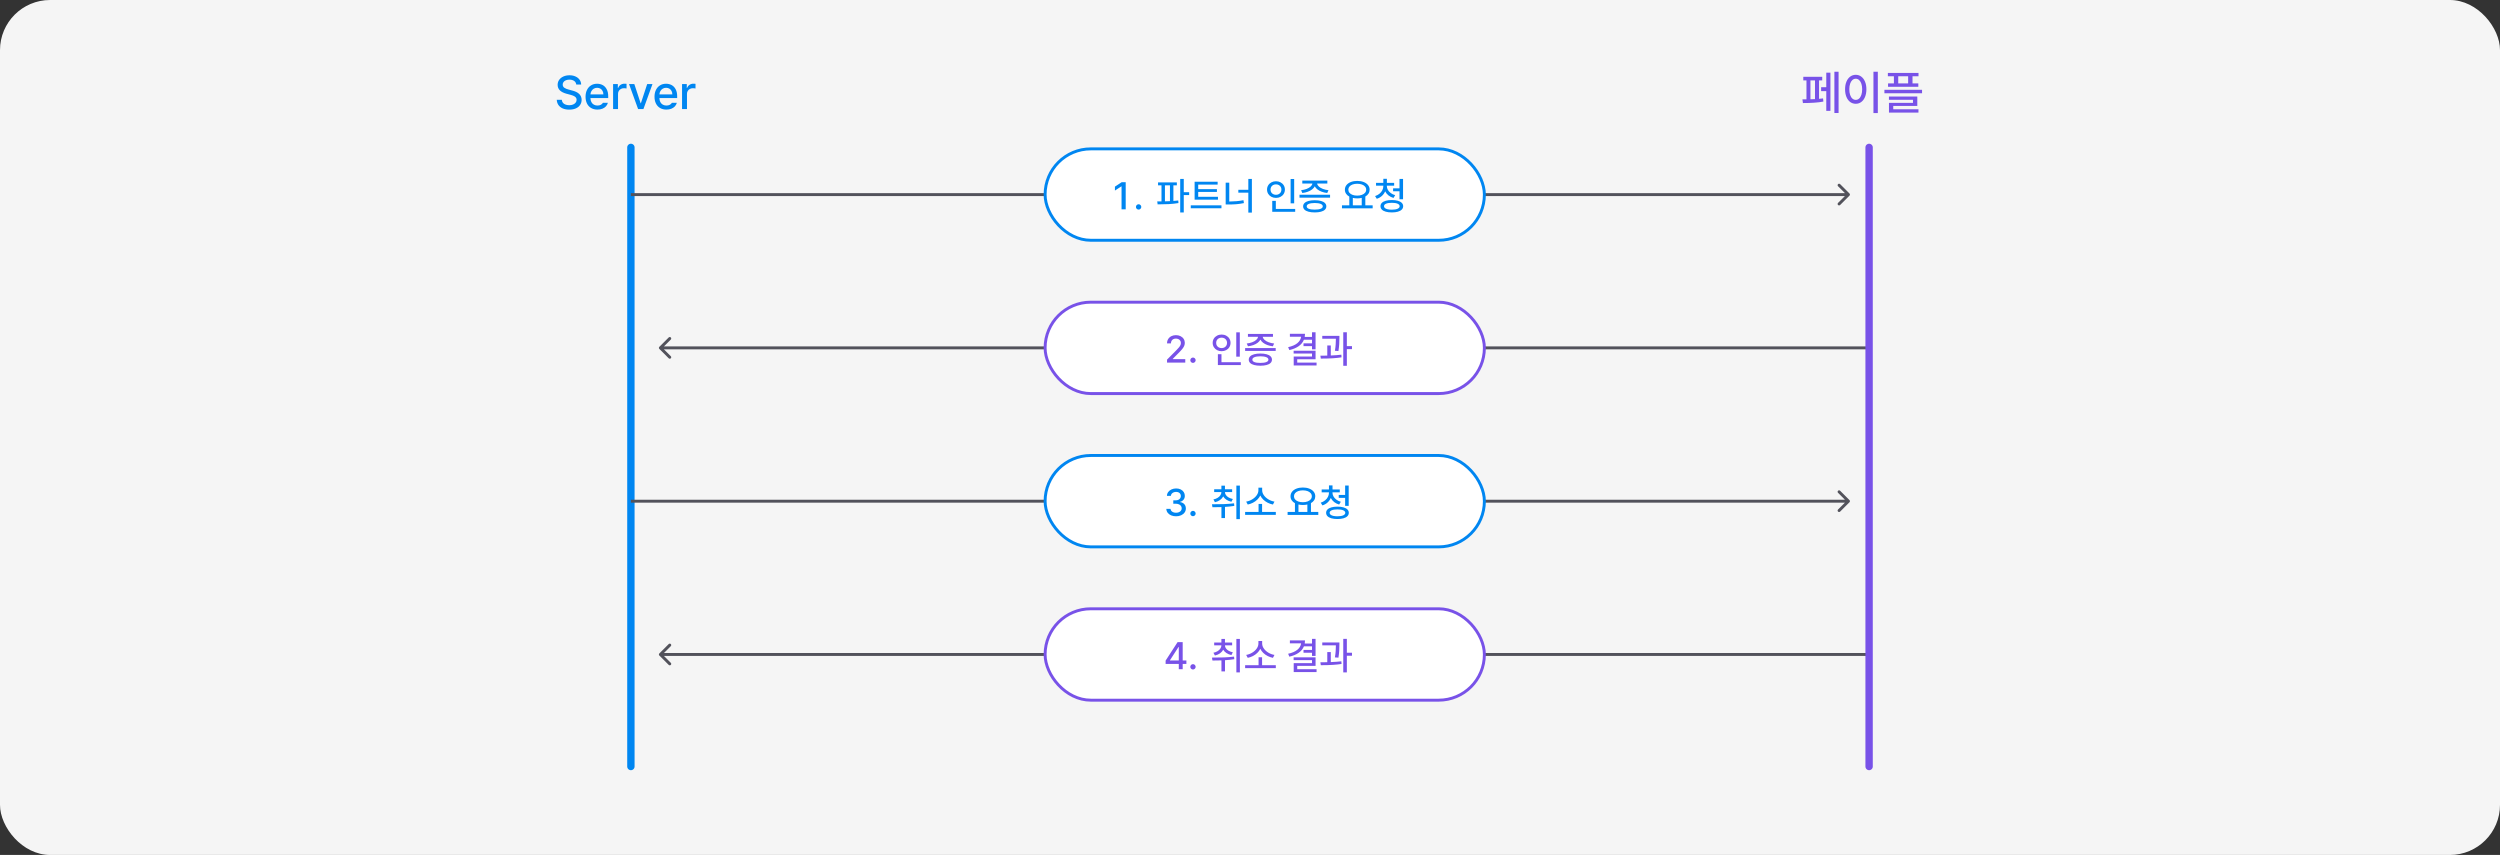
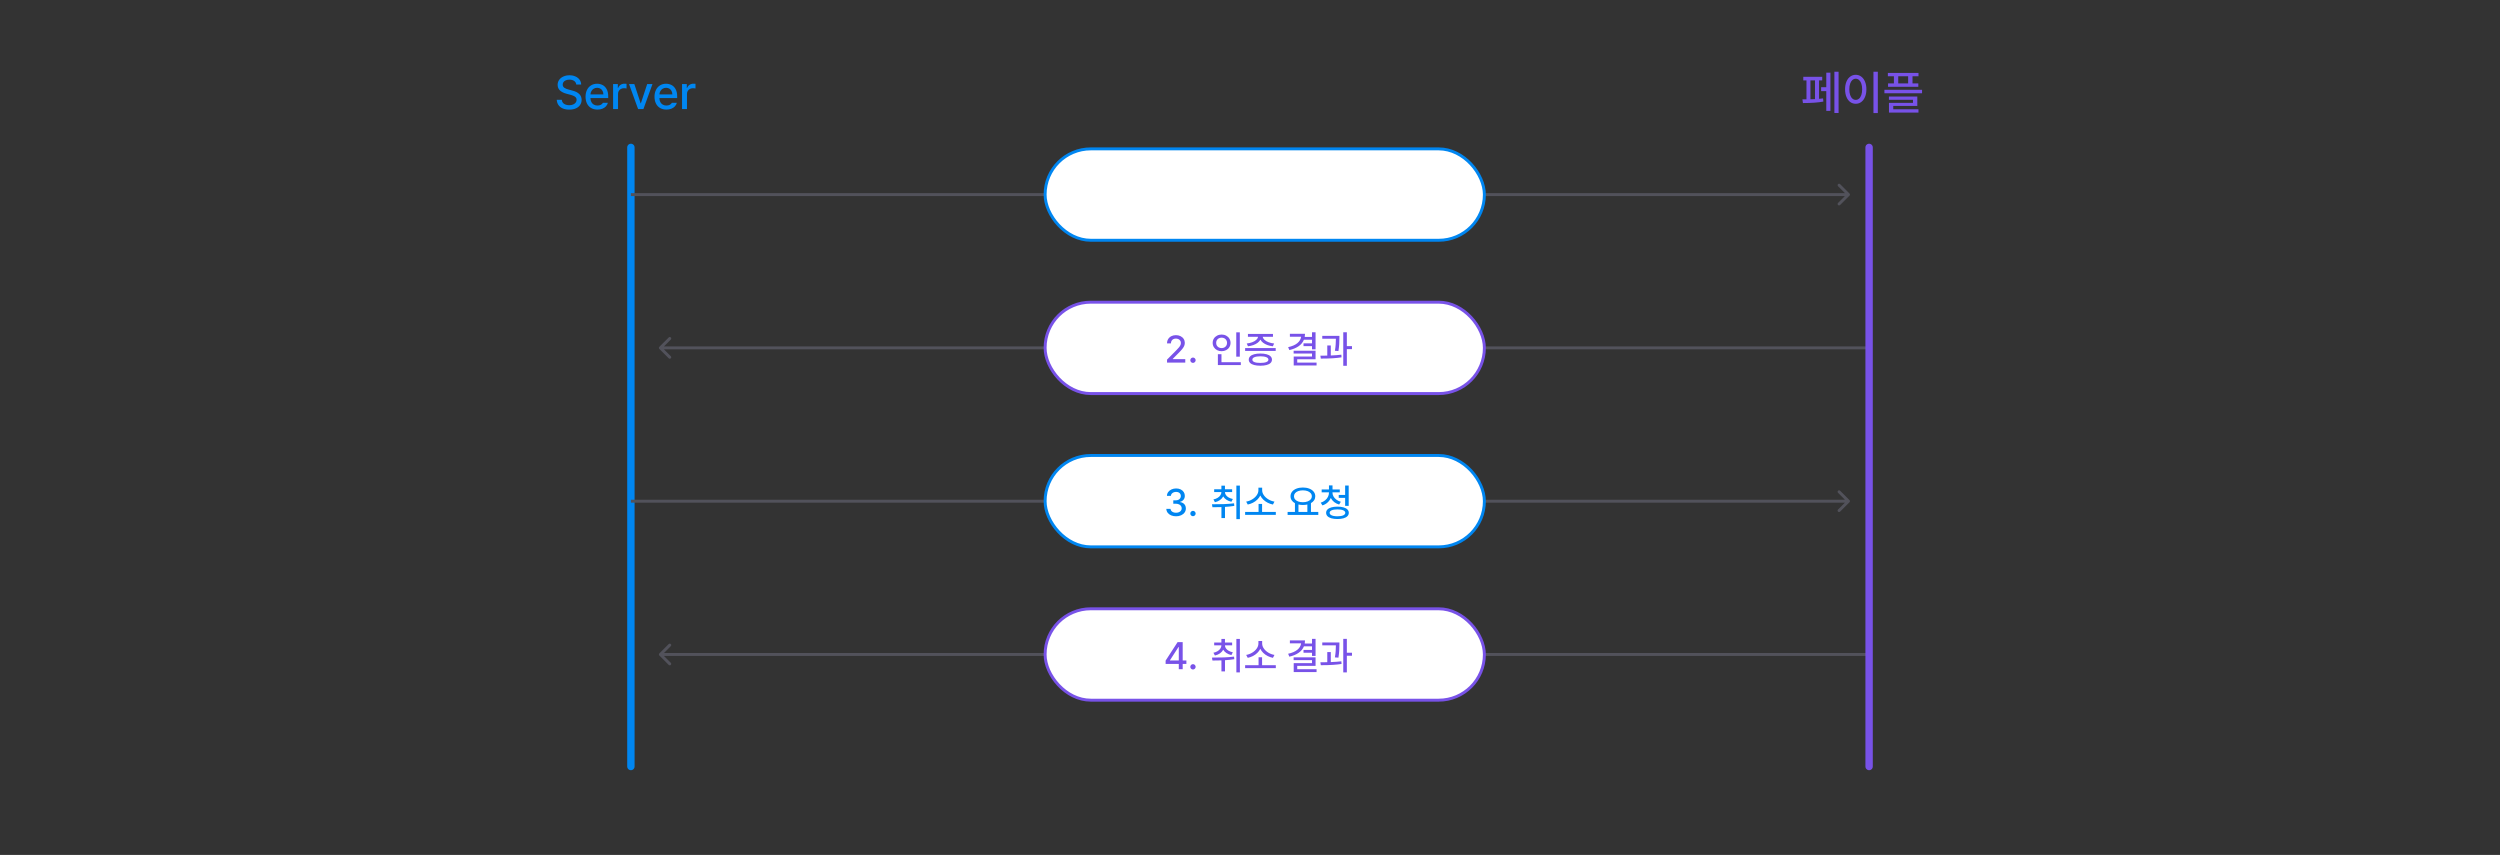
<svg xmlns="http://www.w3.org/2000/svg" width="848" height="290" viewBox="0 0 848 290" fill="none">
  <rect x="0" y="0" width="848" height="290" fill="#333333" stroke="none" />
-   <rect width="848" height="290" rx="17" fill="#F5F5F5" />
  <path d="M195.462 28.672C195.41 28.151 195.173 27.745 194.751 27.453C194.329 27.162 193.79 27.016 193.133 27.016C192.68 27.016 192.282 27.088 191.938 27.234C191.6 27.375 191.337 27.573 191.149 27.828C190.962 28.083 190.868 28.37 190.868 28.688C190.868 29.167 191.066 29.537 191.462 29.797C191.857 30.057 192.347 30.255 192.93 30.391L194.024 30.688C196.196 31.213 197.285 32.276 197.29 33.875C197.285 34.516 197.115 35.086 196.782 35.586C196.454 36.086 195.972 36.479 195.337 36.766C194.706 37.047 193.956 37.188 193.087 37.188C192.248 37.188 191.516 37.055 190.891 36.789C190.272 36.518 189.785 36.133 189.43 35.633C189.081 35.133 188.889 34.542 188.852 33.859H190.571C190.618 34.453 190.873 34.906 191.337 35.219C191.805 35.526 192.389 35.682 193.087 35.688C193.566 35.688 193.993 35.612 194.368 35.461C194.748 35.305 195.045 35.089 195.258 34.812C195.477 34.531 195.587 34.208 195.587 33.844C195.587 33.531 195.495 33.268 195.313 33.055C195.131 32.841 194.886 32.667 194.579 32.531C194.277 32.391 193.899 32.26 193.446 32.141L192.102 31.781C191.154 31.521 190.425 31.146 189.915 30.656C189.41 30.167 189.154 29.542 189.149 28.781C189.149 28.141 189.324 27.576 189.673 27.086C190.027 26.591 190.508 26.208 191.118 25.938C191.732 25.667 192.42 25.531 193.18 25.531C193.936 25.531 194.61 25.667 195.204 25.938C195.798 26.203 196.264 26.576 196.602 27.055C196.941 27.529 197.118 28.068 197.133 28.672H195.462ZM202.649 37.172C201.826 37.172 201.11 36.992 200.501 36.633C199.891 36.273 199.425 35.766 199.102 35.109C198.779 34.453 198.618 33.688 198.618 32.812C198.618 31.948 198.779 31.182 199.102 30.516C199.425 29.849 199.883 29.331 200.477 28.961C201.071 28.591 201.758 28.406 202.54 28.406C203.222 28.406 203.847 28.555 204.415 28.852C204.982 29.148 205.438 29.617 205.782 30.258C206.131 30.893 206.305 31.698 206.305 32.672V33.266H200.274C200.29 33.797 200.399 34.253 200.602 34.633C200.805 35.013 201.084 35.302 201.438 35.5C201.792 35.698 202.201 35.797 202.665 35.797C203.113 35.797 203.493 35.714 203.805 35.547C204.123 35.375 204.357 35.151 204.508 34.875H206.196C206.071 35.333 205.847 35.737 205.524 36.086C205.201 36.43 204.795 36.698 204.305 36.891C203.816 37.078 203.264 37.172 202.649 37.172ZM204.665 32.016C204.665 31.588 204.576 31.206 204.399 30.867C204.227 30.523 203.98 30.258 203.657 30.07C203.339 29.878 202.972 29.781 202.555 29.781C202.123 29.781 201.738 29.883 201.399 30.086C201.066 30.284 200.803 30.555 200.61 30.898C200.417 31.242 200.308 31.615 200.282 32.016H204.665ZM207.962 28.516H209.571V29.859H209.665C209.821 29.412 210.092 29.055 210.477 28.789C210.868 28.523 211.308 28.391 211.798 28.391C212.042 28.391 212.285 28.401 212.524 28.422V30.016C212.43 29.995 212.295 29.974 212.118 29.953C211.946 29.932 211.785 29.922 211.633 29.922C211.253 29.922 210.912 30.005 210.61 30.172C210.308 30.333 210.068 30.56 209.891 30.852C209.719 31.138 209.633 31.463 209.633 31.828V37H207.962V28.516ZM218.243 37H216.446L213.368 28.516H215.165L217.305 35.031H217.383L219.524 28.516H221.321L218.243 37ZM226.04 37.172C225.217 37.172 224.501 36.992 223.891 36.633C223.282 36.273 222.816 35.766 222.493 35.109C222.17 34.453 222.008 33.688 222.008 32.812C222.008 31.948 222.17 31.182 222.493 30.516C222.816 29.849 223.274 29.331 223.868 28.961C224.462 28.591 225.149 28.406 225.93 28.406C226.613 28.406 227.238 28.555 227.805 28.852C228.373 29.148 228.829 29.617 229.173 30.258C229.522 30.893 229.696 31.698 229.696 32.672V33.266H223.665C223.68 33.797 223.79 34.253 223.993 34.633C224.196 35.013 224.475 35.302 224.829 35.5C225.183 35.698 225.592 35.797 226.055 35.797C226.503 35.797 226.883 35.714 227.196 35.547C227.514 35.375 227.748 35.151 227.899 34.875H229.587C229.462 35.333 229.238 35.737 228.915 36.086C228.592 36.43 228.186 36.698 227.696 36.891C227.206 37.078 226.654 37.172 226.04 37.172ZM228.055 32.016C228.055 31.588 227.967 31.206 227.79 30.867C227.618 30.523 227.37 30.258 227.048 30.07C226.73 29.878 226.363 29.781 225.946 29.781C225.514 29.781 225.128 29.883 224.79 30.086C224.456 30.284 224.193 30.555 224.001 30.898C223.808 31.242 223.699 31.615 223.673 32.016H228.055ZM231.352 28.516H232.962V29.859H233.055C233.212 29.412 233.482 29.055 233.868 28.789C234.258 28.523 234.699 28.391 235.188 28.391C235.433 28.391 235.675 28.401 235.915 28.422V30.016C235.821 29.995 235.686 29.974 235.508 29.953C235.337 29.932 235.175 29.922 235.024 29.922C234.644 29.922 234.303 30.005 234.001 30.172C233.699 30.333 233.459 30.56 233.282 30.852C233.11 31.138 233.024 31.463 233.024 31.828V37H231.352V28.516Z" fill="#0086F1" />
  <path d="M623.646 38.328H622.224V24.328H623.646V38.328ZM611.38 33.703C611.964 33.703 612.422 33.7 612.755 33.695V27.266H611.677V26.047H618.099V27.266H617.021V33.523C617.412 33.492 617.865 33.443 618.38 33.375L618.49 34.453C616.797 34.786 614.485 34.953 611.552 34.953L611.38 33.703ZM614.099 33.672C614.448 33.667 614.964 33.648 615.646 33.617V27.266H614.099V33.672ZM617.724 29.578H619.474V24.641H620.88V37.609H619.474V30.906H617.724V29.578ZM636.958 38.359H635.474V24.328H636.958V38.359ZM625.849 30.281C625.849 29.302 626.003 28.443 626.31 27.703C626.617 26.958 627.044 26.385 627.591 25.984C628.143 25.578 628.771 25.375 629.474 25.375C630.167 25.375 630.787 25.578 631.333 25.984C631.88 26.385 632.307 26.958 632.615 27.703C632.927 28.443 633.083 29.302 633.083 30.281C633.083 31.271 632.927 32.138 632.615 32.883C632.307 33.628 631.88 34.2 631.333 34.602C630.787 35.003 630.167 35.203 629.474 35.203C628.771 35.203 628.143 35.003 627.591 34.602C627.044 34.2 626.617 33.628 626.31 32.883C626.003 32.138 625.849 31.271 625.849 30.281ZM627.287 30.281C627.287 31.01 627.378 31.646 627.56 32.188C627.742 32.729 627.998 33.146 628.326 33.438C628.659 33.729 629.042 33.875 629.474 33.875C629.901 33.875 630.279 33.729 630.607 33.438C630.935 33.146 631.19 32.729 631.373 32.188C631.555 31.646 631.646 31.01 631.646 30.281C631.646 29.562 631.555 28.935 631.373 28.398C631.19 27.857 630.935 27.44 630.607 27.148C630.279 26.852 629.901 26.703 629.474 26.703C629.042 26.703 628.659 26.852 628.326 27.148C627.998 27.44 627.742 27.857 627.56 28.398C627.378 28.935 627.287 29.562 627.287 30.281ZM650.755 25.875H648.724V28.297H650.693V29.438H640.427V28.297H642.412V25.875H640.365V24.75H650.755V25.875ZM639.193 30.469H651.958V31.641H639.193V30.469ZM640.724 32.734H650.349V35.938H642.193V37.062H650.74V38.188H640.74V34.891H648.88V33.844H640.724V32.734ZM647.24 28.297V25.875H643.88V28.297H647.24Z" fill="#7852E8" />
  <path d="M223.646 117.646C223.451 117.842 223.451 118.158 223.646 118.354L226.828 121.536C227.024 121.731 227.34 121.731 227.536 121.536C227.731 121.34 227.731 121.024 227.536 120.828L224.707 118L227.536 115.172C227.731 114.976 227.731 114.66 227.536 114.464C227.34 114.269 227.024 114.269 226.828 114.464L223.646 117.646ZM224 118.5L634 118.5L634 117.5L224 117.5L224 118.5Z" fill="#52525B" />
  <path d="M223.646 221.646C223.451 221.842 223.451 222.158 223.646 222.354L226.828 225.536C227.024 225.731 227.34 225.731 227.536 225.536C227.731 225.34 227.731 225.024 227.536 224.828L224.707 222L227.536 219.172C227.731 218.976 227.731 218.66 227.536 218.464C227.34 218.269 227.024 218.269 226.828 218.464L223.646 221.646ZM224 222.5L634 222.5L634 221.5L224 221.5L224 222.5Z" fill="#52525B" />
  <path d="M214 50L214 260" stroke="#0086F1" stroke-width="2.5" stroke-linecap="round" />
  <rect x="354.5" y="102.5" width="149" height="31" rx="15.5" fill="white" stroke="#7852E8" />
  <rect x="354.5" y="206.5" width="149" height="31" rx="15.5" fill="white" stroke="#7852E8" />
  <path d="M627.354 66.354C627.549 66.158 627.549 65.842 627.354 65.647L624.172 62.465C623.976 62.269 623.66 62.269 623.464 62.465C623.269 62.66 623.269 62.976 623.464 63.172L626.293 66L623.464 68.829C623.269 69.024 623.269 69.34 623.464 69.536C623.66 69.731 623.976 69.731 624.172 69.536L627.354 66.354ZM214 66.5L420.5 66.5L420.5 65.5L214 65.5L214 66.5ZM420.5 66.5L627 66.5L627 65.5L420.5 65.5L420.5 66.5Z" fill="#52525B" />
  <path d="M627.354 170.354C627.549 170.158 627.549 169.842 627.354 169.646L624.172 166.465C623.976 166.269 623.66 166.269 623.464 166.465C623.269 166.66 623.269 166.976 623.464 167.172L626.293 170L623.464 172.828C623.269 173.024 623.269 173.34 623.464 173.536C623.66 173.731 623.976 173.731 624.172 173.536L627.354 170.354ZM214 170.5L420.5 170.5L420.5 169.5L214 169.5L214 170.5ZM420.5 170.5L627 170.5L627 169.5L420.5 169.5L420.5 170.5Z" fill="#52525B" />
  <path d="M395.86 121.984L399.047 118.772C399.432 118.375 399.726 118.053 399.929 117.808C400.132 117.558 400.287 117.317 400.392 117.084C400.502 116.847 400.557 116.597 400.557 116.335C400.557 116.039 400.483 115.778 400.335 115.554C400.187 115.33 399.984 115.156 399.726 115.034C399.468 114.911 399.178 114.85 398.856 114.85C398.518 114.85 398.221 114.917 397.967 115.053C397.718 115.188 397.523 115.379 397.384 115.624C397.248 115.865 397.18 116.149 397.18 116.475H395.86C395.856 115.924 395.983 115.438 396.241 115.015C396.499 114.591 396.859 114.264 397.32 114.031C397.781 113.798 398.302 113.682 398.882 113.682C399.461 113.682 399.978 113.796 400.43 114.024C400.887 114.249 401.243 114.56 401.497 114.958C401.755 115.355 401.886 115.802 401.89 116.297C401.886 116.648 401.818 116.987 401.687 117.312C401.556 117.634 401.332 117.994 401.014 118.392C400.697 118.785 400.248 119.268 399.669 119.839L397.802 121.73V121.807H402.043V123H395.86V121.984ZM404.658 123.089C404.497 123.089 404.347 123.049 404.207 122.968C404.072 122.888 403.962 122.78 403.877 122.645C403.797 122.509 403.757 122.361 403.757 122.2C403.757 122.035 403.797 121.883 403.877 121.743C403.958 121.604 404.065 121.493 404.201 121.413C404.341 121.328 404.493 121.286 404.658 121.286C404.819 121.286 404.967 121.326 405.102 121.407C405.242 121.487 405.352 121.597 405.432 121.737C405.517 121.876 405.559 122.027 405.559 122.188C405.559 122.348 405.517 122.499 405.432 122.638C405.352 122.774 405.242 122.884 405.102 122.968C404.967 123.049 404.819 123.089 404.658 123.089ZM420.544 120.981H419.338V112.717H420.544V120.981ZM411.34 116.297C411.34 115.759 411.473 115.277 411.74 114.85C412.006 114.422 412.37 114.088 412.832 113.847C413.293 113.601 413.807 113.479 414.374 113.479C414.941 113.479 415.453 113.601 415.91 113.847C416.371 114.088 416.733 114.422 416.996 114.85C417.262 115.277 417.396 115.759 417.396 116.297C417.396 116.843 417.262 117.332 416.996 117.763C416.733 118.191 416.371 118.525 415.91 118.766C415.453 119.007 414.941 119.128 414.374 119.128C413.807 119.128 413.293 119.007 412.832 118.766C412.37 118.525 412.006 118.191 411.74 117.763C411.473 117.332 411.34 116.843 411.34 116.297ZM412.521 116.297C412.521 116.648 412.599 116.959 412.755 117.23C412.916 117.497 413.138 117.704 413.422 117.852C413.705 118 414.023 118.074 414.374 118.074C414.721 118.074 415.034 118 415.313 117.852C415.593 117.704 415.813 117.497 415.974 117.23C416.134 116.959 416.215 116.648 416.215 116.297C416.215 115.954 416.134 115.649 415.974 115.383C415.813 115.112 415.593 114.903 415.313 114.754C415.034 114.606 414.721 114.532 414.374 114.532C414.023 114.532 413.705 114.606 413.422 114.754C413.138 114.903 412.916 115.112 412.755 115.383C412.599 115.649 412.521 115.954 412.521 116.297ZM413.104 120.144H414.323V122.86H420.887V123.838H413.104V120.144ZM432.719 119.039H422.347V118.062H432.719V119.039ZM422.893 116.513C423.574 116.441 424.198 116.297 424.765 116.081C425.332 115.861 425.789 115.592 426.136 115.275C426.483 114.958 426.678 114.617 426.72 114.253H423.299V113.263H431.792V114.253H428.333C428.379 114.617 428.574 114.958 428.917 115.275C429.264 115.592 429.721 115.861 430.288 116.081C430.859 116.297 431.492 116.441 432.186 116.513L431.754 117.465C431.094 117.389 430.48 117.249 429.913 117.046C429.35 116.839 428.864 116.578 428.453 116.265C428.043 115.952 427.736 115.599 427.533 115.205C427.325 115.599 427.016 115.952 426.606 116.265C426.195 116.578 425.707 116.839 425.14 117.046C424.577 117.249 423.967 117.389 423.312 117.465L422.893 116.513ZM423.578 121.997C423.578 121.561 423.735 121.187 424.048 120.874C424.361 120.56 424.814 120.323 425.406 120.163C425.999 119.998 426.705 119.915 427.526 119.915C428.339 119.915 429.039 119.998 429.627 120.163C430.216 120.323 430.666 120.56 430.979 120.874C431.293 121.187 431.449 121.561 431.449 121.997C431.449 122.433 431.293 122.805 430.979 123.114C430.666 123.423 430.216 123.656 429.627 123.812C429.043 123.973 428.343 124.054 427.526 124.054C426.705 124.054 425.999 123.973 425.406 123.812C424.814 123.656 424.361 123.423 424.048 123.114C423.735 122.805 423.578 122.433 423.578 121.997ZM424.797 121.997C424.793 122.353 425.023 122.625 425.489 122.816C425.958 123.006 426.623 123.102 427.482 123.102C428.362 123.102 429.041 123.008 429.52 122.822C430.002 122.632 430.243 122.357 430.243 121.997C430.243 121.633 430.006 121.354 429.532 121.159C429.062 120.965 428.394 120.863 427.526 120.854C426.65 120.863 425.975 120.965 425.501 121.159C425.028 121.354 424.793 121.633 424.797 121.997ZM446.239 118.493H445.033V117.401H442.151V116.462H445.033V115.23H442.291C441.944 116.102 441.352 116.832 440.514 117.42C439.68 118.009 438.626 118.451 437.353 118.747L436.934 117.757C438.279 117.461 439.322 117.008 440.063 116.398C440.808 115.789 441.231 115.061 441.333 114.215H437.53V113.225H442.659C442.659 113.589 442.627 113.94 442.564 114.278H445.033V112.704H446.239V118.493ZM438.8 118.976H446.239V121.857H440.019V123H446.582V123.965H438.825V120.943H445.033V119.928H438.8V118.976ZM454.326 114.621C454.322 115.379 454.301 116.09 454.263 116.754C454.225 117.418 454.136 118.193 453.996 119.077L452.803 118.988C452.934 118.18 453.021 117.454 453.063 116.811C453.105 116.168 453.129 115.531 453.133 114.9H448.512V113.923H454.326V114.621ZM447.877 120.651C448.914 120.643 449.692 120.632 450.213 120.62V117.173H451.406V120.582C452.849 120.522 454.043 120.431 454.986 120.309L455.05 121.21C453.319 121.489 451.15 121.629 448.543 121.629H448.017L447.877 120.651ZM455.634 112.704H456.853V117.401H458.592V118.43H456.853V124.079H455.634V112.704Z" fill="#7852E8" />
  <path d="M395.378 224.08L399.44 217.809H401.167V224.029H402.424V225.21H401.167V227H399.846V225.21H395.378V224.08ZM399.846 224.029V219.472H399.745L396.85 223.953V224.029H399.846ZM404.658 227.089C404.497 227.089 404.347 227.049 404.207 226.968C404.072 226.888 403.962 226.78 403.877 226.645C403.797 226.509 403.757 226.361 403.757 226.2C403.757 226.035 403.797 225.883 403.877 225.743C403.958 225.604 404.065 225.493 404.201 225.413C404.341 225.328 404.493 225.286 404.658 225.286C404.819 225.286 404.967 225.326 405.102 225.407C405.242 225.487 405.352 225.597 405.432 225.737C405.517 225.876 405.559 226.027 405.559 226.188C405.559 226.348 405.517 226.499 405.432 226.638C405.352 226.774 405.242 226.884 405.102 226.968C404.967 227.049 404.819 227.089 404.658 227.089ZM415.504 218.9C415.504 219.256 415.612 219.592 415.828 219.91C416.043 220.227 416.352 220.504 416.754 220.741C417.161 220.974 417.637 221.147 418.183 221.262L417.688 222.201C417.04 222.053 416.479 221.822 416.005 221.509C415.531 221.196 415.167 220.822 414.914 220.386C414.664 220.864 414.298 221.274 413.815 221.617C413.337 221.956 412.766 222.201 412.102 222.354L411.594 221.414C412.144 221.296 412.622 221.111 413.028 220.862C413.435 220.612 413.746 220.318 413.961 219.979C414.181 219.641 414.294 219.281 414.298 218.9H411.848V217.948H414.298V216.729H415.504V217.948H417.941V218.9H415.504ZM411.099 223.052C412.559 223.052 413.898 223.033 415.117 222.995C416.335 222.952 417.493 222.861 418.589 222.722L418.678 223.598C417.709 223.758 416.655 223.873 415.517 223.94V227.736H414.311V224.004C413.477 224.038 412.461 224.055 411.264 224.055L411.099 223.052ZM419.376 216.717H420.569V228.079H419.376V216.717ZM432.757 226.632H422.347V225.642H426.904V222.938H428.098V225.642H432.757V226.632ZM422.702 222.15C423.426 222.028 424.105 221.774 424.74 221.389C425.379 221.004 425.891 220.538 426.276 219.992C426.661 219.442 426.854 218.875 426.854 218.291V217.428H428.123V218.291C428.123 218.875 428.316 219.442 428.701 219.992C429.09 220.538 429.604 221.004 430.243 221.389C430.886 221.774 431.572 222.028 432.3 222.15L431.779 223.141C431.161 223.018 430.571 222.815 430.008 222.531C429.45 222.248 428.952 221.896 428.517 221.478C428.081 221.054 427.74 220.589 427.495 220.081C427.249 220.589 426.909 221.052 426.473 221.471C426.041 221.89 425.546 222.243 424.987 222.531C424.433 222.815 423.849 223.018 423.235 223.141L422.702 222.15ZM446.239 222.493H445.033V221.401H442.151V220.462H445.033V219.23H442.291C441.944 220.102 441.352 220.832 440.514 221.42C439.68 222.009 438.626 222.451 437.353 222.747L436.934 221.757C438.279 221.461 439.322 221.008 440.063 220.398C440.808 219.789 441.231 219.061 441.333 218.215H437.53V217.225H442.659C442.659 217.589 442.627 217.94 442.564 218.278H445.033V216.704H446.239V222.493ZM438.8 222.976H446.239V225.857H440.019V227H446.582V227.965H438.825V224.943H445.033V223.928H438.8V222.976ZM454.326 218.621C454.322 219.379 454.301 220.09 454.263 220.754C454.225 221.418 454.136 222.193 453.996 223.077L452.803 222.988C452.934 222.18 453.021 221.454 453.063 220.811C453.105 220.168 453.129 219.531 453.133 218.9H448.512V217.923H454.326V218.621ZM447.877 224.651C448.914 224.643 449.692 224.632 450.213 224.62V221.173H451.406V224.582C452.849 224.522 454.043 224.431 454.986 224.309L455.05 225.21C453.319 225.489 451.15 225.629 448.543 225.629H448.017L447.877 224.651ZM455.634 216.704H456.853V221.401H458.592V222.43H456.853V228.079H455.634V216.704Z" fill="#7852E8" />
  <path d="M634 50L634 260" stroke="#7852E8" stroke-width="2.5" stroke-linecap="round" />
  <rect x="354.5" y="50.5" width="149" height="31" rx="15.5" fill="white" stroke="#0086F1" />
  <rect x="354.5" y="154.5" width="149" height="31" rx="15.5" fill="white" stroke="#0086F1" />
-   <path d="M381.838 71H380.429V63.205H380.378L378.182 64.64V63.307L380.467 61.809H381.838V71ZM386.218 71.089C386.057 71.089 385.907 71.049 385.767 70.968C385.632 70.888 385.522 70.78 385.437 70.644C385.357 70.509 385.317 70.361 385.317 70.2C385.317 70.035 385.357 69.883 385.437 69.743C385.518 69.603 385.626 69.493 385.761 69.413C385.901 69.329 386.053 69.286 386.218 69.286C386.379 69.286 386.527 69.326 386.662 69.407C386.802 69.487 386.912 69.597 386.992 69.737C387.077 69.876 387.119 70.027 387.119 70.188C387.119 70.348 387.077 70.499 386.992 70.638C386.912 70.774 386.802 70.884 386.662 70.968C386.527 71.049 386.379 71.089 386.218 71.089ZM399.184 62.862H398.016V68.163C398.638 68.112 399.188 68.059 399.667 68.004L399.73 68.88C398.672 69.058 397.565 69.176 396.41 69.235C395.255 69.29 394.009 69.32 392.671 69.324L392.532 68.321C392.819 68.321 393.302 68.317 393.979 68.309V62.862H392.811V61.872H399.184V62.862ZM395.147 68.29C395.714 68.277 396.281 68.258 396.848 68.232V62.862H395.147V68.29ZM400.327 60.704H401.533V65.186H403.361V66.176H401.533V72.079H400.327V60.704ZM413.136 67.725H405.214V61.644H413.022V62.621H406.433V64.157H412.781V65.109H406.433V66.76H413.136V67.725ZM403.907 69.654H414.317V70.644H403.907V69.654ZM424.638 72.105H423.432V65.363H420.042V64.373H423.432V60.704H424.638V72.105ZM415.751 61.961H416.97V68.359C417.859 68.347 418.688 68.306 419.458 68.239C420.229 68.171 421.003 68.059 421.782 67.902L421.934 68.893C421.062 69.07 420.205 69.195 419.363 69.267C418.525 69.335 417.626 69.367 416.666 69.362H415.751V61.961ZM438.984 68.981H437.778V60.717H438.984V68.981ZM429.78 64.297C429.78 63.759 429.913 63.277 430.18 62.85C430.446 62.422 430.81 62.088 431.271 61.847C431.733 61.601 432.247 61.478 432.814 61.478C433.381 61.478 433.893 61.601 434.35 61.847C434.811 62.088 435.173 62.422 435.436 62.85C435.702 63.277 435.835 63.759 435.835 64.297C435.835 64.843 435.702 65.332 435.436 65.763C435.173 66.191 434.811 66.525 434.35 66.766C433.893 67.007 433.381 67.128 432.814 67.128C432.247 67.128 431.733 67.007 431.271 66.766C430.81 66.525 430.446 66.191 430.18 65.763C429.913 65.332 429.78 64.843 429.78 64.297ZM430.96 64.297C430.96 64.648 431.039 64.959 431.195 65.23C431.356 65.497 431.578 65.704 431.862 65.852C432.145 66 432.463 66.074 432.814 66.074C433.161 66.074 433.474 66 433.753 65.852C434.033 65.704 434.253 65.497 434.414 65.23C434.574 64.959 434.655 64.648 434.655 64.297C434.655 63.954 434.574 63.649 434.414 63.383C434.253 63.112 434.033 62.903 433.753 62.754C433.474 62.606 433.161 62.532 432.814 62.532C432.463 62.532 432.145 62.606 431.862 62.754C431.578 62.903 431.356 63.112 431.195 63.383C431.039 63.649 430.96 63.954 430.96 64.297ZM431.544 68.144H432.763V70.86H439.327V71.838H431.544V68.144ZM451.159 67.039H440.787V66.061H451.159V67.039ZM441.333 64.513C442.014 64.441 442.638 64.297 443.205 64.081C443.772 63.861 444.229 63.592 444.576 63.275C444.923 62.958 445.118 62.617 445.16 62.253H441.739V61.263H450.232V62.253H446.772C446.819 62.617 447.014 62.958 447.356 63.275C447.703 63.592 448.16 63.861 448.728 64.081C449.299 64.297 449.931 64.441 450.625 64.513L450.194 65.465C449.534 65.389 448.92 65.249 448.353 65.046C447.79 64.838 447.304 64.578 446.893 64.265C446.483 63.952 446.176 63.599 445.973 63.205C445.765 63.599 445.456 63.952 445.046 64.265C444.635 64.578 444.147 64.838 443.58 65.046C443.017 65.249 442.407 65.389 441.751 65.465L441.333 64.513ZM442.018 69.997C442.018 69.561 442.175 69.187 442.488 68.874C442.801 68.56 443.254 68.323 443.846 68.163C444.439 67.998 445.145 67.915 445.966 67.915C446.779 67.915 447.479 67.998 448.067 68.163C448.656 68.323 449.106 68.56 449.419 68.874C449.733 69.187 449.889 69.561 449.889 69.997C449.889 70.433 449.733 70.805 449.419 71.114C449.106 71.423 448.656 71.656 448.067 71.812C447.483 71.973 446.783 72.054 445.966 72.054C445.145 72.054 444.439 71.973 443.846 71.812C443.254 71.656 442.801 71.423 442.488 71.114C442.175 70.805 442.018 70.433 442.018 69.997ZM443.237 69.997C443.233 70.353 443.463 70.626 443.929 70.816C444.398 71.006 445.063 71.102 445.922 71.102C446.802 71.102 447.481 71.008 447.959 70.822C448.442 70.632 448.683 70.357 448.683 69.997C448.683 69.633 448.446 69.354 447.972 69.159C447.502 68.965 446.834 68.863 445.966 68.855C445.09 68.863 444.415 68.965 443.941 69.159C443.467 69.354 443.233 69.633 443.237 69.997ZM465.606 70.657H455.196V69.654H457.684V66.684C457.206 66.421 456.836 66.089 456.573 65.687C456.311 65.285 456.182 64.834 456.186 64.335C456.186 63.747 456.364 63.228 456.719 62.78C457.075 62.331 457.57 61.984 458.205 61.739C458.844 61.489 459.567 61.364 460.375 61.364C461.184 61.364 461.907 61.489 462.546 61.739C463.185 61.984 463.683 62.331 464.038 62.78C464.398 63.228 464.578 63.747 464.578 64.335C464.578 64.83 464.451 65.276 464.197 65.674C463.943 66.068 463.583 66.396 463.118 66.658V69.654H465.606V70.657ZM457.354 64.335C457.354 64.737 457.481 65.09 457.735 65.395C457.989 65.7 458.344 65.937 458.801 66.106C459.258 66.271 459.783 66.353 460.375 66.353C460.964 66.353 461.486 66.269 461.943 66.1C462.405 65.93 462.764 65.695 463.022 65.395C463.281 65.09 463.41 64.737 463.41 64.335C463.41 63.933 463.281 63.582 463.022 63.281C462.764 62.977 462.405 62.742 461.943 62.577C461.486 62.412 460.964 62.329 460.375 62.329C459.783 62.329 459.258 62.412 458.801 62.577C458.344 62.742 457.989 62.977 457.735 63.281C457.481 63.582 457.354 63.933 457.354 64.335ZM461.899 69.654V67.128C461.425 67.238 460.917 67.293 460.375 67.293C459.842 67.293 459.343 67.238 458.877 67.128V69.654H461.899ZM470.417 63.129C470.417 63.573 470.534 64.001 470.767 64.411C470.999 64.822 471.329 65.183 471.757 65.497C472.184 65.81 472.681 66.045 473.249 66.201L472.677 67.141C472.026 66.954 471.456 66.669 470.97 66.284C470.483 65.894 470.109 65.433 469.846 64.9C469.592 65.497 469.222 66.017 468.735 66.461C468.249 66.901 467.671 67.225 467.002 67.433L466.431 66.506C466.998 66.324 467.491 66.061 467.91 65.719C468.333 65.376 468.657 64.98 468.881 64.532C469.11 64.083 469.224 63.616 469.224 63.129V62.989H466.749V62.024H469.224V60.653H470.43V62.024H472.893V62.989H470.417V63.129ZM468.259 69.946C468.259 69.506 468.412 69.13 468.716 68.816C469.025 68.503 469.467 68.264 470.043 68.099C470.623 67.934 471.31 67.852 472.106 67.852C472.897 67.852 473.581 67.934 474.156 68.099C474.736 68.264 475.18 68.503 475.489 68.816C475.798 69.13 475.953 69.506 475.953 69.946C475.953 70.391 475.796 70.769 475.483 71.082C475.174 71.4 474.732 71.641 474.156 71.806C473.581 71.971 472.897 72.054 472.106 72.054C471.315 72.054 470.629 71.971 470.049 71.806C469.47 71.641 469.025 71.4 468.716 71.082C468.412 70.765 468.259 70.386 468.259 69.946ZM469.453 69.946C469.453 70.192 469.556 70.403 469.764 70.581C469.975 70.755 470.28 70.89 470.678 70.987C471.076 71.08 471.552 71.127 472.106 71.127C472.94 71.123 473.589 71.017 474.055 70.81C474.52 70.602 474.755 70.314 474.759 69.946C474.755 69.578 474.52 69.295 474.055 69.096C473.593 68.893 472.944 68.791 472.106 68.791C471.268 68.791 470.614 68.893 470.145 69.096C469.679 69.295 469.448 69.578 469.453 69.946ZM472.538 63.891H474.708V60.704H475.915V67.598H474.708V64.881H472.538V63.891Z" fill="#0086F1" />
  <path d="M398.932 175.127C398.306 175.127 397.743 175.021 397.244 174.81C396.749 174.598 396.357 174.302 396.07 173.921C395.786 173.536 395.636 173.096 395.619 172.601H397.041C397.058 172.863 397.149 173.096 397.314 173.299C397.483 173.498 397.707 173.652 397.987 173.762C398.266 173.868 398.577 173.921 398.92 173.921C399.288 173.921 399.616 173.86 399.904 173.737C400.196 173.61 400.424 173.432 400.589 173.204C400.754 172.975 400.837 172.715 400.837 172.423C400.837 172.118 400.754 171.849 400.589 171.617C400.428 171.38 400.191 171.196 399.878 171.064C399.565 170.929 399.195 170.861 398.767 170.861H397.98V169.719H398.767C399.114 169.719 399.421 169.66 399.688 169.541C399.959 169.418 400.168 169.247 400.316 169.027C400.468 168.807 400.545 168.551 400.545 168.259C400.545 167.979 400.479 167.734 400.348 167.522C400.217 167.311 400.03 167.146 399.789 167.027C399.548 166.909 399.267 166.85 398.945 166.85C398.636 166.85 398.346 166.905 398.075 167.015C397.809 167.125 397.593 167.283 397.428 167.491C397.263 167.694 397.176 167.929 397.168 168.195H395.822C395.835 167.709 395.981 167.275 396.26 166.894C396.544 166.509 396.922 166.211 397.396 165.999C397.87 165.787 398.391 165.682 398.958 165.682C399.546 165.682 400.062 165.794 400.507 166.018C400.951 166.242 401.294 166.547 401.535 166.932C401.776 167.313 401.895 167.73 401.89 168.183C401.895 168.699 401.751 169.137 401.459 169.497C401.167 169.856 400.769 170.1 400.265 170.227V170.29C400.68 170.349 401.036 170.478 401.332 170.677C401.632 170.872 401.859 171.124 402.011 171.433C402.168 171.742 402.246 172.089 402.246 172.474C402.246 172.977 402.102 173.432 401.814 173.838C401.531 174.24 401.135 174.556 400.627 174.784C400.124 175.013 399.559 175.127 398.932 175.127ZM404.658 175.089C404.497 175.089 404.347 175.049 404.207 174.968C404.072 174.888 403.962 174.78 403.877 174.645C403.797 174.509 403.757 174.361 403.757 174.2C403.757 174.035 403.797 173.883 403.877 173.743C403.958 173.604 404.065 173.493 404.201 173.413C404.341 173.328 404.493 173.286 404.658 173.286C404.819 173.286 404.967 173.326 405.102 173.407C405.242 173.487 405.352 173.597 405.432 173.737C405.517 173.876 405.559 174.027 405.559 174.188C405.559 174.348 405.517 174.499 405.432 174.638C405.352 174.774 405.242 174.884 405.102 174.968C404.967 175.049 404.819 175.089 404.658 175.089ZM415.504 166.9C415.504 167.256 415.612 167.592 415.828 167.91C416.043 168.227 416.352 168.504 416.754 168.741C417.161 168.974 417.637 169.147 418.183 169.262L417.688 170.201C417.04 170.053 416.479 169.822 416.005 169.509C415.531 169.196 415.167 168.822 414.914 168.386C414.664 168.864 414.298 169.274 413.815 169.617C413.337 169.956 412.766 170.201 412.102 170.354L411.594 169.414C412.144 169.296 412.622 169.111 413.028 168.862C413.435 168.612 413.746 168.318 413.961 167.979C414.181 167.641 414.294 167.281 414.298 166.9H411.848V165.948H414.298V164.729H415.504V165.948H417.941V166.9H415.504ZM411.099 171.052C412.559 171.052 413.898 171.033 415.117 170.995C416.335 170.952 417.493 170.861 418.589 170.722L418.678 171.598C417.709 171.758 416.655 171.873 415.517 171.94V175.736H414.311V172.004C413.477 172.038 412.461 172.055 411.264 172.055L411.099 171.052ZM419.376 164.717H420.569V176.079H419.376V164.717ZM432.757 174.632H422.347V173.642H426.904V170.938H428.098V173.642H432.757V174.632ZM422.702 170.15C423.426 170.028 424.105 169.774 424.74 169.389C425.379 169.004 425.891 168.538 426.276 167.992C426.661 167.442 426.854 166.875 426.854 166.291V165.428H428.123V166.291C428.123 166.875 428.316 167.442 428.701 167.992C429.09 168.538 429.604 169.004 430.243 169.389C430.886 169.774 431.572 170.028 432.3 170.15L431.779 171.141C431.161 171.018 430.571 170.815 430.008 170.531C429.45 170.248 428.952 169.896 428.517 169.478C428.081 169.054 427.74 168.589 427.495 168.081C427.249 168.589 426.909 169.052 426.473 169.471C426.041 169.89 425.546 170.243 424.987 170.531C424.433 170.815 423.849 171.018 423.235 171.141L422.702 170.15ZM447.166 174.657H436.756V173.654H439.244V170.684C438.766 170.421 438.396 170.089 438.133 169.687C437.871 169.285 437.742 168.834 437.746 168.335C437.746 167.747 437.924 167.228 438.279 166.78C438.635 166.331 439.13 165.984 439.765 165.739C440.404 165.489 441.127 165.364 441.936 165.364C442.744 165.364 443.467 165.489 444.106 165.739C444.745 165.984 445.243 166.331 445.598 166.78C445.958 167.228 446.138 167.747 446.138 168.335C446.138 168.83 446.011 169.277 445.757 169.674C445.503 170.068 445.143 170.396 444.678 170.658V173.654H447.166V174.657ZM438.914 168.335C438.914 168.737 439.041 169.09 439.295 169.395C439.549 169.7 439.904 169.937 440.361 170.106C440.818 170.271 441.343 170.354 441.936 170.354C442.524 170.354 443.046 170.269 443.503 170.1C443.965 169.93 444.324 169.695 444.583 169.395C444.841 169.09 444.97 168.737 444.97 168.335C444.97 167.933 444.841 167.582 444.583 167.281C444.324 166.977 443.965 166.742 443.503 166.577C443.046 166.412 442.524 166.329 441.936 166.329C441.343 166.329 440.818 166.412 440.361 166.577C439.904 166.742 439.549 166.977 439.295 167.281C439.041 167.582 438.914 167.933 438.914 168.335ZM443.459 173.654V171.128C442.985 171.238 442.477 171.293 441.936 171.293C441.402 171.293 440.903 171.238 440.438 171.128V173.654H443.459ZM451.978 167.129C451.978 167.573 452.094 168.001 452.327 168.411C452.559 168.822 452.889 169.183 453.317 169.497C453.744 169.81 454.242 170.045 454.809 170.201L454.237 171.141C453.586 170.954 453.016 170.669 452.53 170.284C452.043 169.894 451.669 169.433 451.406 168.9C451.152 169.497 450.782 170.017 450.295 170.461C449.809 170.902 449.231 171.225 448.562 171.433L447.991 170.506C448.558 170.324 449.051 170.062 449.47 169.719C449.893 169.376 450.217 168.98 450.441 168.532C450.67 168.083 450.784 167.616 450.784 167.129V166.989H448.309V166.024H450.784V164.653H451.99V166.024H454.453V166.989H451.978V167.129ZM449.819 173.946C449.819 173.506 449.972 173.13 450.276 172.816C450.585 172.503 451.028 172.264 451.603 172.099C452.183 171.934 452.87 171.852 453.666 171.852C454.457 171.852 455.141 171.934 455.716 172.099C456.296 172.264 456.74 172.503 457.049 172.816C457.358 173.13 457.513 173.506 457.513 173.946C457.513 174.391 457.356 174.769 457.043 175.083C456.734 175.4 456.292 175.641 455.716 175.806C455.141 175.971 454.457 176.054 453.666 176.054C452.875 176.054 452.189 175.971 451.609 175.806C451.03 175.641 450.585 175.4 450.276 175.083C449.972 174.765 449.819 174.386 449.819 173.946ZM451.013 173.946C451.013 174.192 451.116 174.403 451.324 174.581C451.535 174.755 451.84 174.89 452.238 174.987C452.636 175.08 453.112 175.127 453.666 175.127C454.5 175.123 455.149 175.017 455.615 174.81C456.08 174.602 456.315 174.314 456.319 173.946C456.315 173.578 456.08 173.295 455.615 173.096C455.153 172.893 454.504 172.791 453.666 172.791C452.828 172.791 452.174 172.893 451.705 173.096C451.239 173.295 451.008 173.578 451.013 173.946ZM454.098 167.891H456.269V164.704H457.475V171.598H456.269V168.881H454.098V167.891Z" fill="#0086F1" />
</svg>